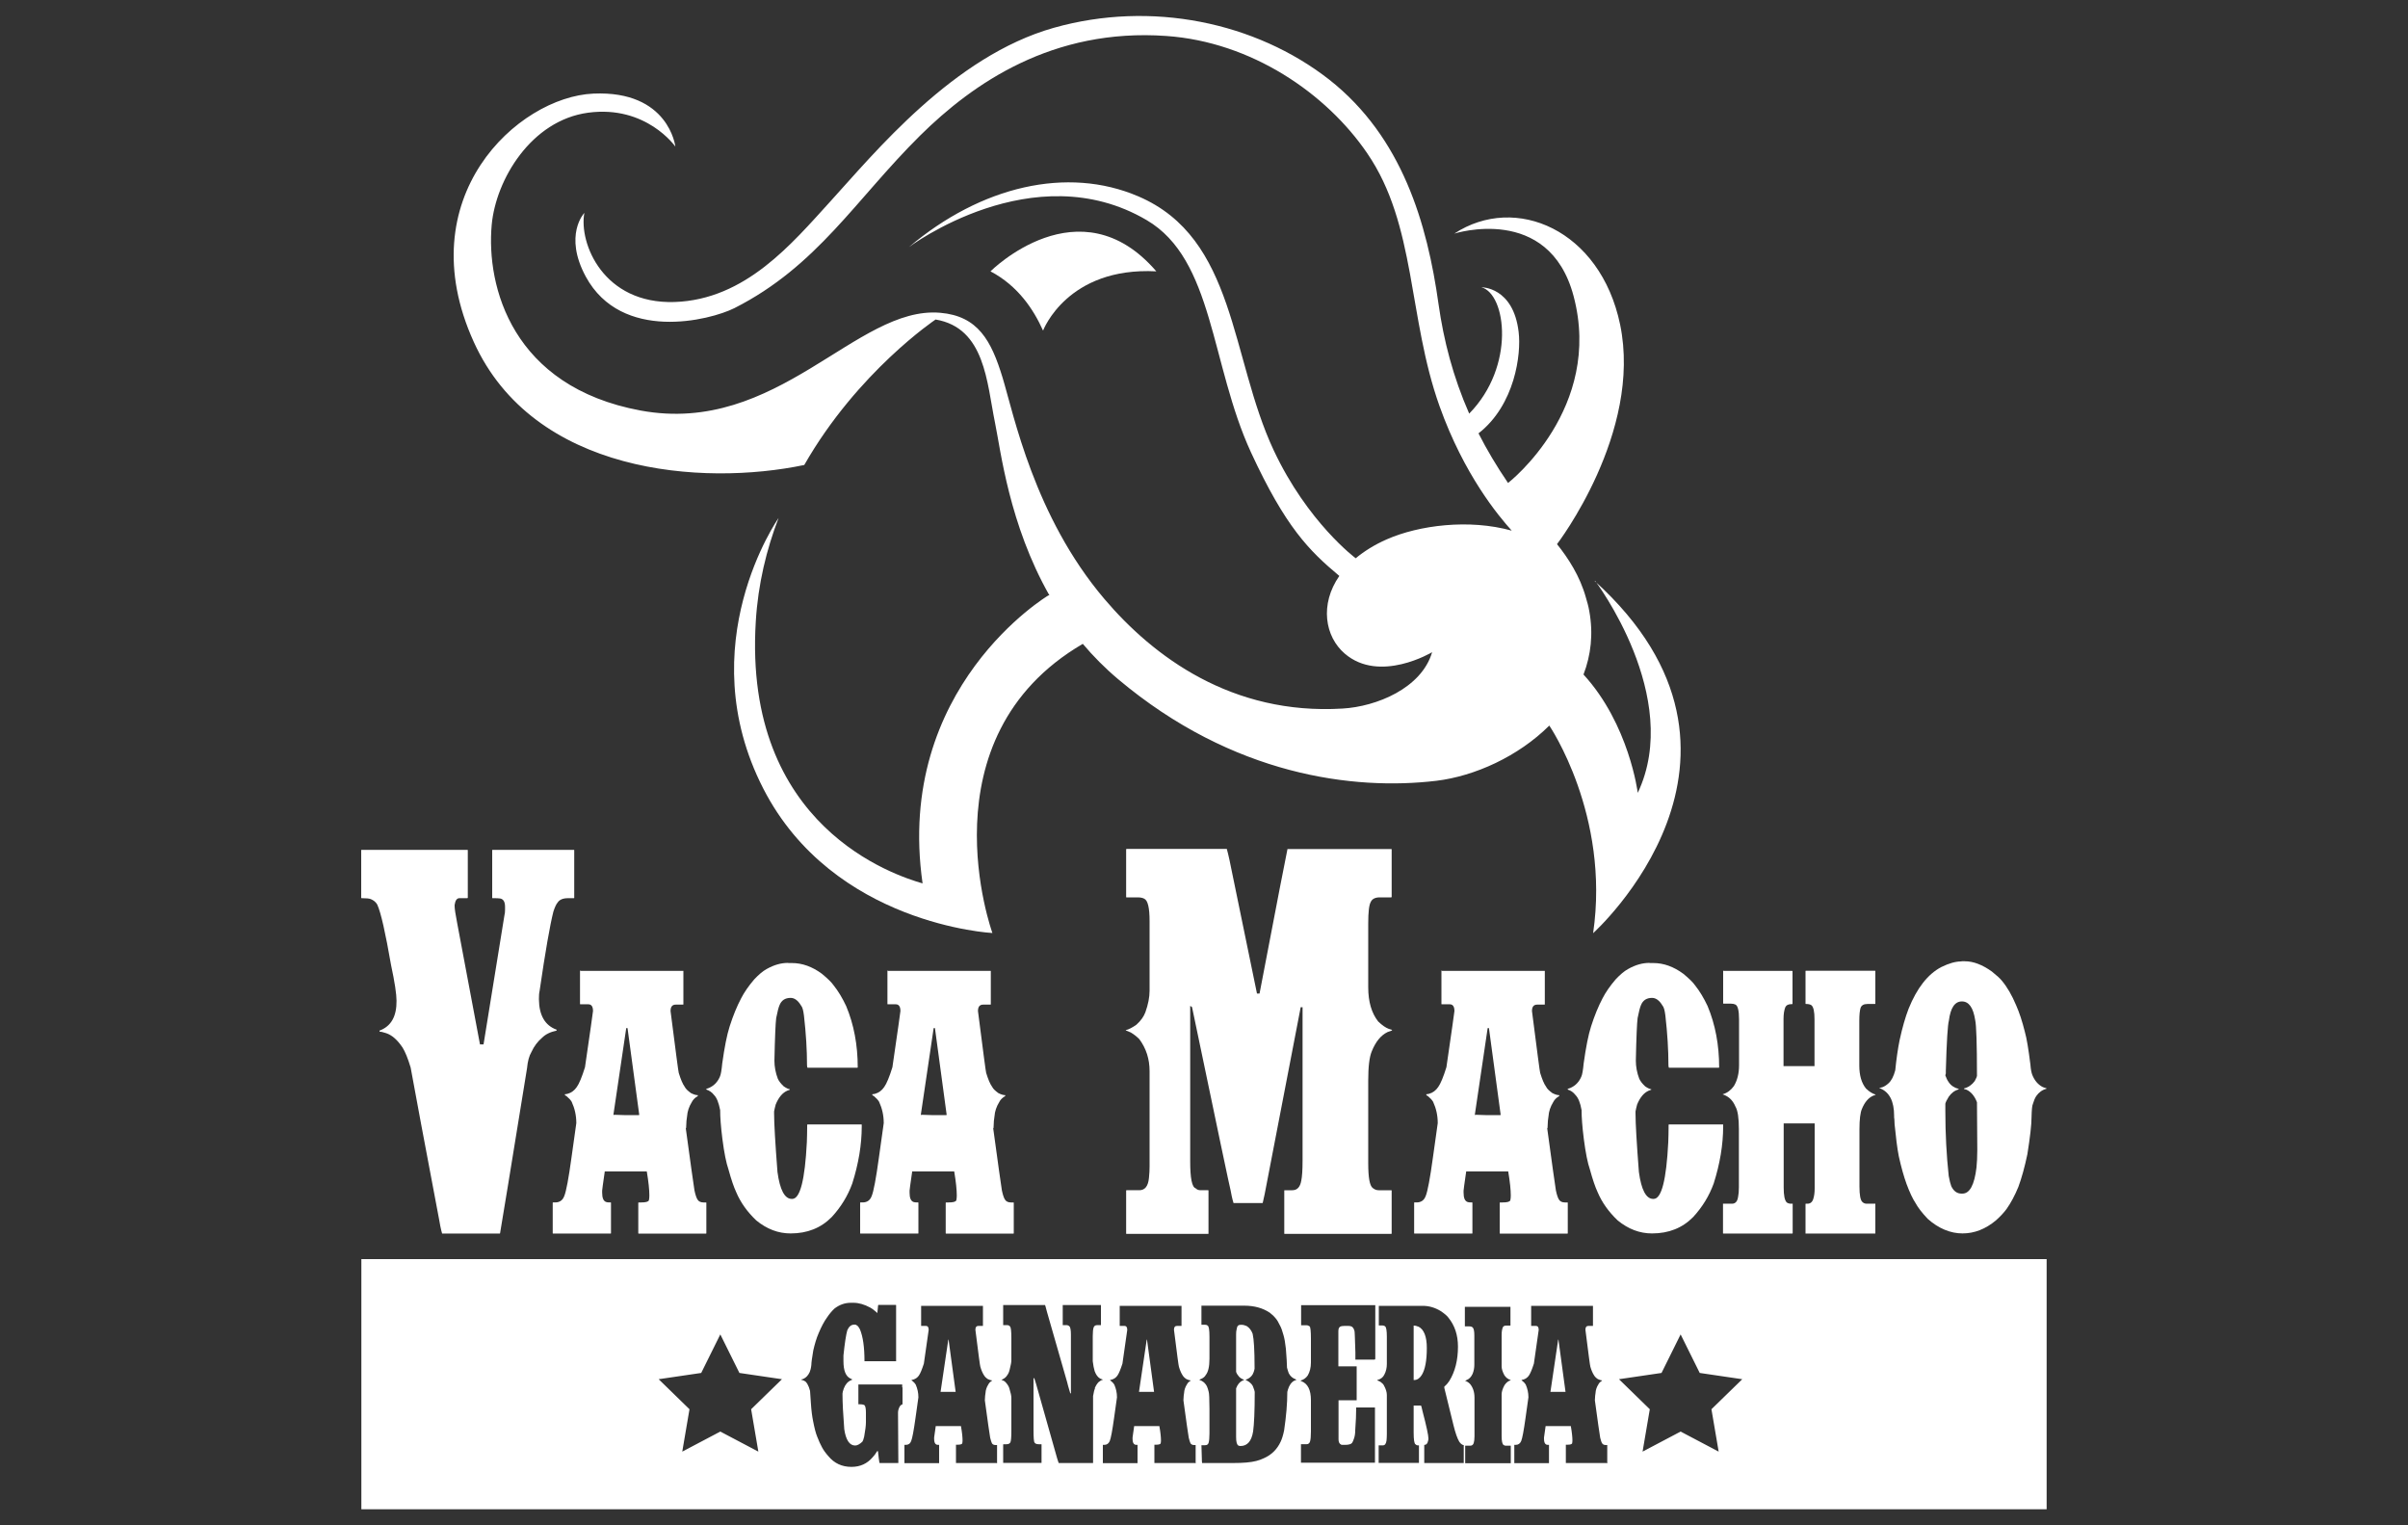
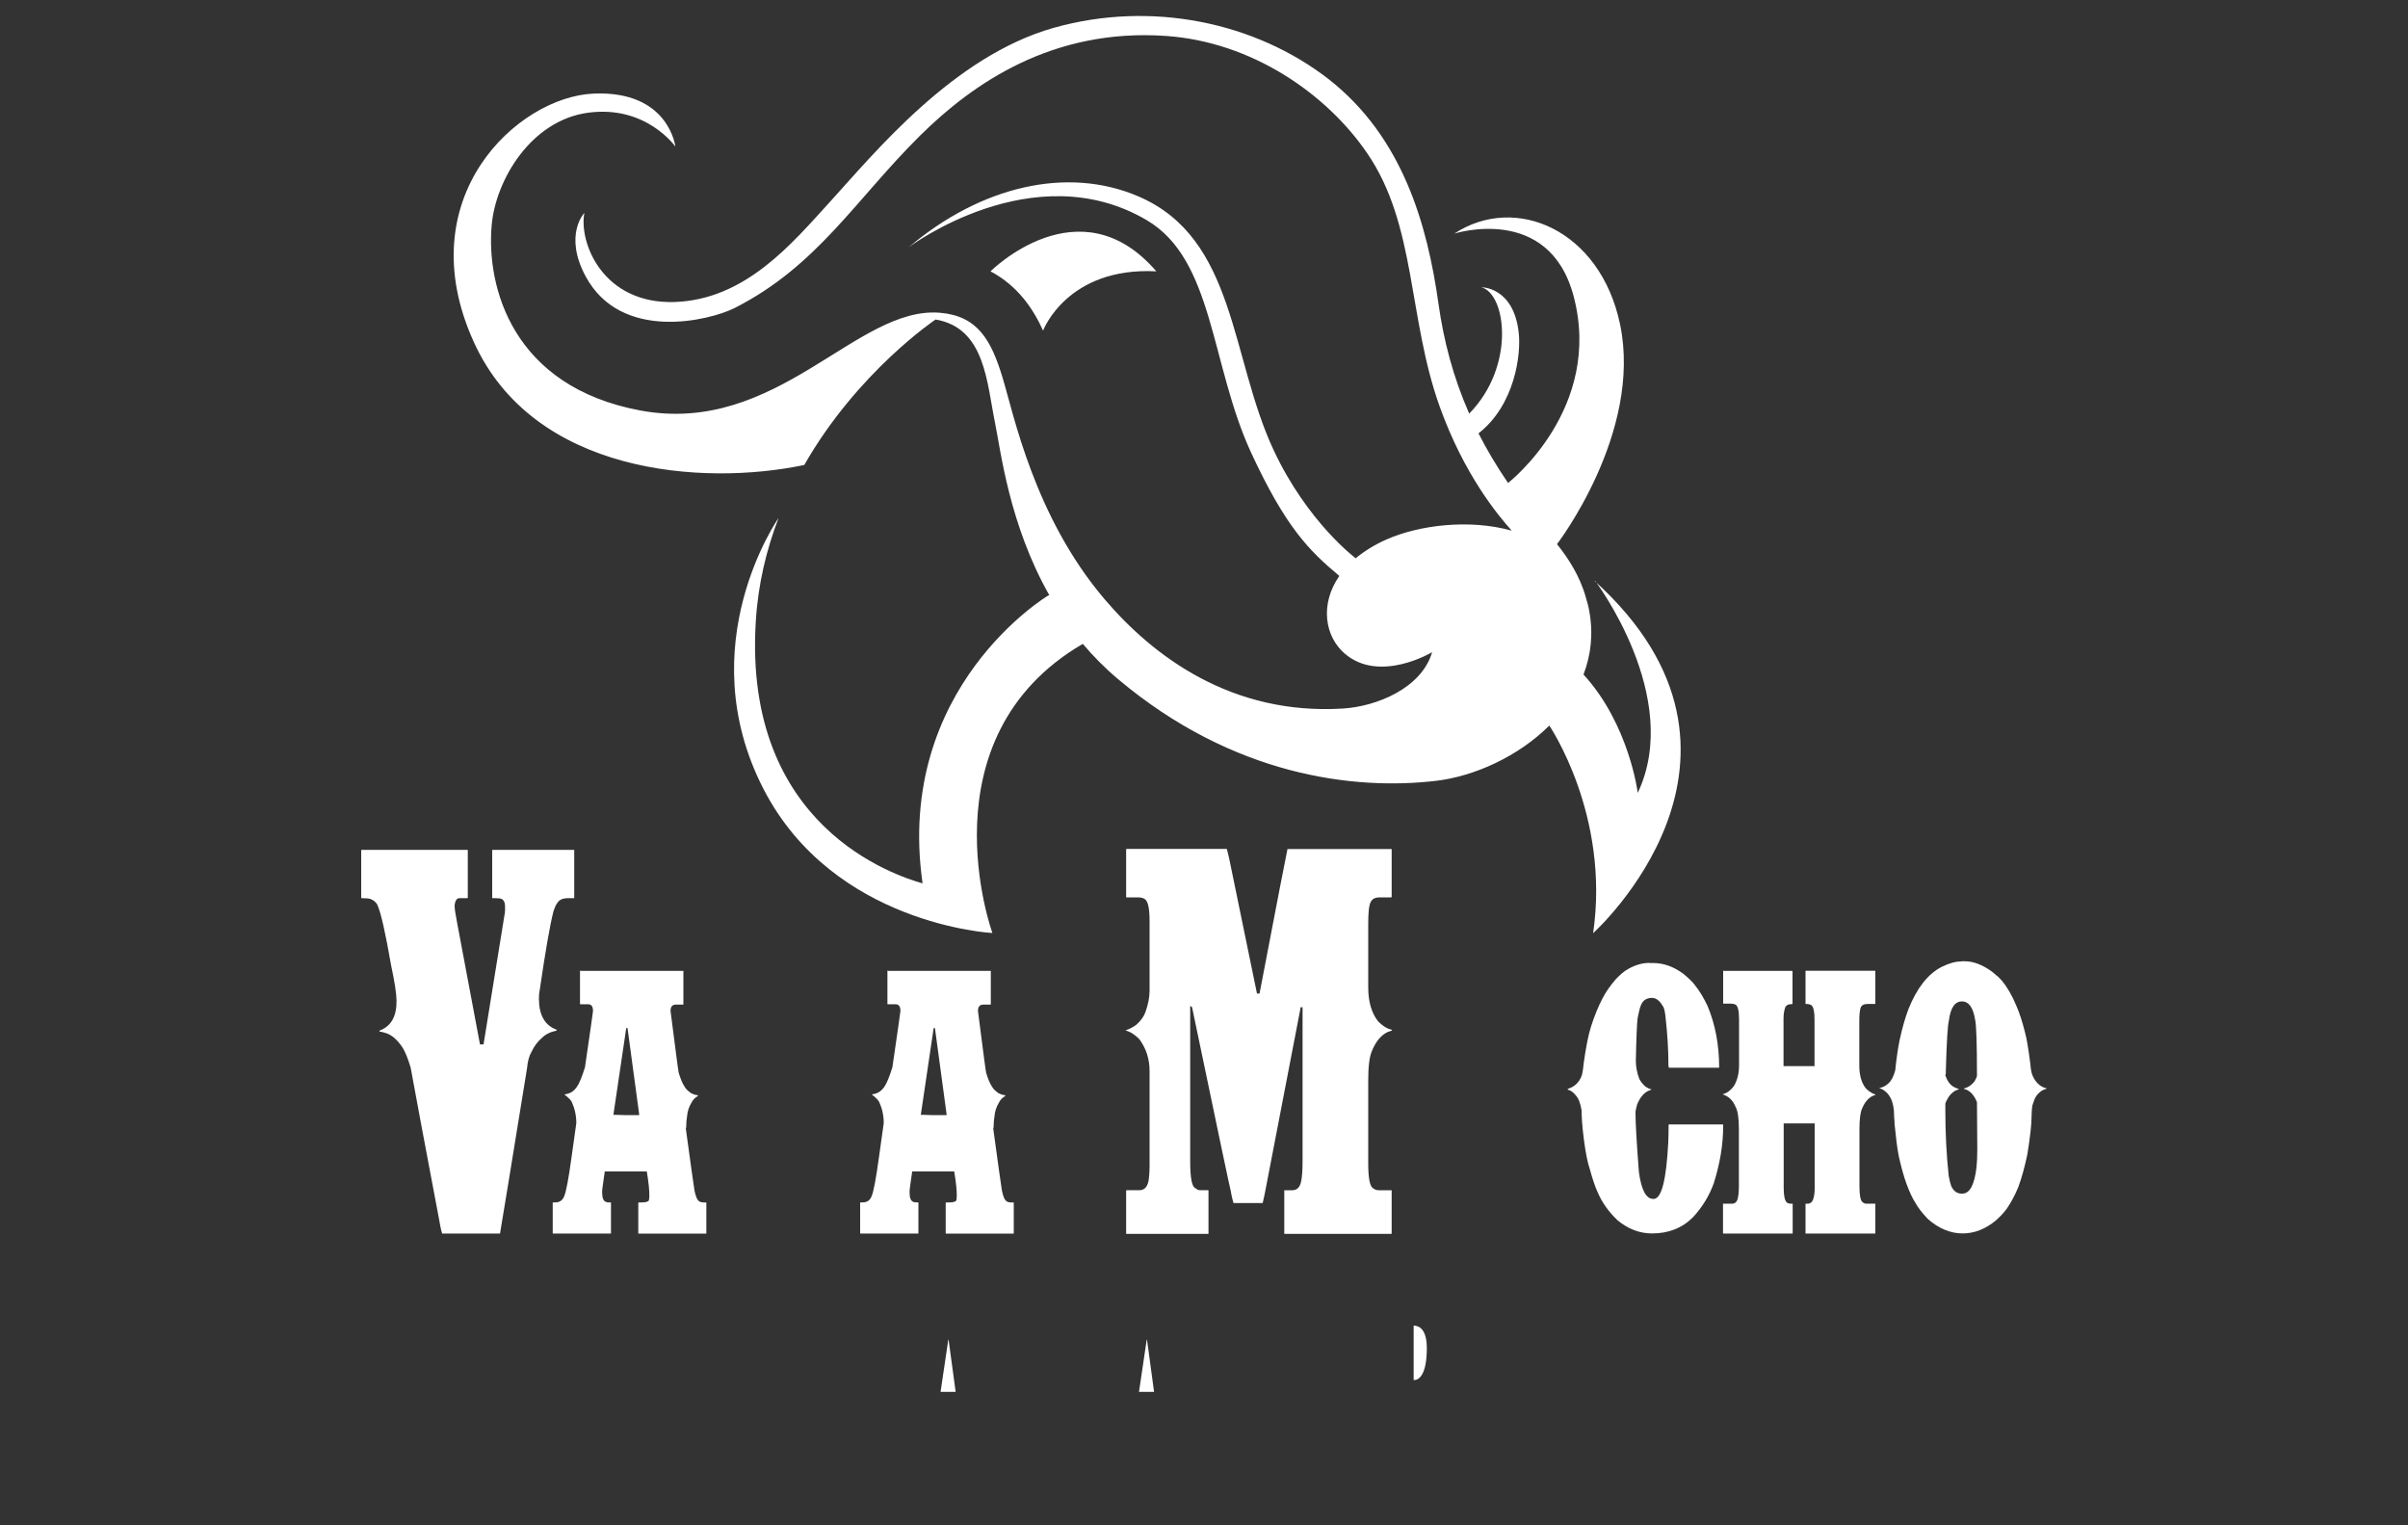
<svg xmlns="http://www.w3.org/2000/svg" viewBox="0 0 150 95">
  <rect x="0" y="0" width="150" height="95" fill="#333333" stroke="none" />
  <defs>
    <style> .cls-1 { fill: none; } .cls-2 { fill: #fff; } </style>
  </defs>
  <g id="Capa_3" data-name="Capa 3">
    <rect class="cls-1" width="150" height="95" />
  </g>
  <g id="Capa_1" data-name="Capa 1">
    <g>
      <g>
-         <path class="cls-2" d="M78.03,85.6c.04-.07.09-.19.12-.35,0-.02,0-.03,0-.03,0-.03,0-.06,0-.08,0-1.03-.04-1.72-.12-2.07-.08-.22-.21-.38-.37-.48-.11-.05-.22-.08-.33-.08h-.05c-.14,0-.22.08-.24.25-.03.1-.04.21-.04.34v2.34c.04.12.11.22.19.31.08.08.18.14.3.18v.02s-.06.02-.1.04c-.17.08-.3.24-.39.48v3.04c0,.3.05.47.14.52.04.02.09.03.13.03.43,0,.69-.3.79-.91.06-.43.1-1.25.1-2.46,0-.04-.04-.16-.11-.34-.04-.1-.12-.19-.25-.29-.09-.06-.16-.1-.2-.11v-.02c.19-.06.33-.17.43-.33Z" />
        <path class="cls-2" d="M71.43,83.45c-.27,1.85-.43,2.93-.48,3.24,0,0,0,0,0,0,0,0,0,0,0,0,.17,0,.3,0,.37,0h.57s-.44-3.25-.44-3.25h-.04Z" />
        <path class="cls-2" d="M59.07,83.45c-.27,1.85-.43,2.93-.48,3.24,0,0,0,0,0,0,0,0,0,0,0,0,.17,0,.3,0,.37,0h.57s-.44-3.25-.44-3.25h-.04Z" />
        <path class="cls-2" d="M88.36,82.63c-.09-.04-.19-.07-.3-.07,0,.27,0,.47,0,.61v2.78h.04c.18,0,.34-.11.47-.32.2-.33.31-.88.31-1.67,0-.72-.18-1.17-.53-1.34Z" />
-         <path class="cls-2" d="M22.51,78.42v15.58h104.98v-15.58H22.51ZM47.24,90.41l-2.37-1.25-2.37,1.25.45-2.64-1.92-1.87,2.65-.39,1.19-2.4,1.19,2.4,2.65.39-1.92,1.87.45,2.64ZM56.22,86.41v1.05c-.09.03-.15.09-.19.17-.06.12-.09.24-.09.36.01,1.44.02,2.48.02,3.13h-1.17s-.03-.1-.05-.3c0-.05-.02-.2-.05-.44h-.05c-.1.17-.19.29-.28.38-.34.4-.78.6-1.32.6-.59,0-1.07-.22-1.44-.67-.17-.19-.3-.37-.39-.54-.1-.18-.2-.4-.3-.66-.1-.24-.18-.57-.26-.98-.06-.29-.11-.67-.14-1.15l-.05-.73c-.04-.17-.1-.32-.17-.44l-.08-.11c-.06-.06-.15-.11-.29-.14v-.03s.06,0,.12-.03c.18-.08.31-.23.4-.43.04-.1.08-.24.1-.44,0-.13.04-.43.12-.9.09-.4.2-.77.34-1.09.16-.38.33-.71.52-.97.14-.21.29-.39.46-.55.31-.24.65-.36,1.02-.36h.16c.33,0,.68.1,1.05.3.08.04.21.13.38.28,0,0,.02.03.06.06.03-.25.04-.41.05-.49l.02-.02h1.08s.02.01.02.02v3.49s0,0-.02,0h-1.95s0,0,0,0c0-.86-.09-1.52-.28-1.98-.1-.2-.2-.3-.33-.3h-.02c-.2,0-.34.12-.44.35-.08.28-.16.8-.24,1.57,0,.12,0,.23,0,.32v.04c0,.59.15.95.44,1.08.07.04.11.06.12.06h0s-.05.03-.1.05c-.19.08-.34.25-.44.51-.05.15-.08.25-.08.32,0,.57.04,1.31.11,2.21.1.68.33,1.02.68,1.02.13,0,.28-.08.45-.24.03-.04.07-.14.11-.31.07-.39.11-.69.11-.9v-.6c0-.24-.03-.39-.08-.45-.03-.04-.14-.07-.34-.07h-.05s0,0,0,0v-1.23s0,0,0,0h2.73s0,0,0,0v.18ZM62.07,91.12s0,0,0,0h-2.52s0,0,0,0v-1.14h0s.1,0,.1,0c.17,0,.26-.03.29-.08.01-.05.02-.11.02-.18,0-.21-.03-.51-.1-.9h-1.57c-.06.46-.1.69-.1.71v.09c0,.19.05.31.14.35.03.01.07.02.12.02h.05s0,0,0,0v1.14s0,0,0,0h-2.16s0,0,0,0v-1.14s0,0,0,0h.08c.17,0,.28-.08.34-.24.07-.17.16-.65.27-1.44l.18-1.28c0-.29-.06-.55-.17-.8-.04-.07-.11-.14-.19-.21l-.06-.04v-.04s.07,0,.11-.02c.13-.04.25-.12.34-.25.09-.13.19-.37.31-.74.2-1.37.3-2.07.3-2.1,0-.17-.06-.25-.17-.25h-.3s0,0,0,0v-1.25h3.85v1.25s0,0,0,0h-.28c-.13,0-.19.08-.19.24.19,1.51.29,2.28.31,2.31.07.24.15.41.23.53.04.07.11.15.23.23.11.05.19.08.26.08v.03c-.11.06-.18.14-.22.22-.11.17-.17.35-.18.54-.02.08-.03.23-.04.44,0,0,0,0,0,.02.18,1.32.29,2.1.33,2.32.04.17.08.29.11.35.04.07.12.11.22.11h.1s0,0,0,0v1.14ZM68.21,86.47c-.04.08-.08.24-.12.48,0,.04,0,.08,0,.1v4.07s0,0,0,0h-2.14s-.04-.1-.1-.3l-1.31-4.63s-.04-.13-.11-.35h-.05v3.2c0,.5.02.77.07.81.03.06.12.1.26.1h.17s0,.01,0,.02v1.14s0,0,0,0h-2.37s-.02,0-.02,0v-1.14s0-.02.02-.02h.18c.13,0,.21-.04.25-.12.04-.09.06-.32.06-.69v-2.09c0-.11-.04-.31-.13-.6-.05-.15-.15-.29-.29-.42-.08-.04-.14-.07-.2-.09h0c.17-.07.29-.16.37-.3.06-.08.11-.19.14-.32.07-.28.11-.47.11-.59v-1.4c0-.43-.03-.66-.08-.71-.04-.06-.11-.09-.19-.09h-.24v-1.25s0,0,.02,0h2.59s.05.14.12.43c.82,2.87,1.24,4.34,1.26,4.39,0,.02.06.25.19.68h.04v-3.64c0-.3-.03-.48-.1-.54-.04-.04-.11-.07-.18-.07h-.23v-1.25h0s2.38,0,2.38,0c0,0,0,0,0,0v1.25h-.22c-.13,0-.21.05-.24.16-.03.09-.05.27-.05.53v1.56c.03.25.07.46.12.62.08.22.19.37.34.46l.16.06v.02c-.06,0-.15.05-.27.15-.11.13-.18.25-.22.35ZM74.43,91.12s0,0,0,0h-2.52s0,0,0,0v-1.14h0s.1,0,.1,0c.17,0,.26-.03.29-.08.01-.05.02-.11.02-.18,0-.21-.03-.51-.1-.9h-1.57c-.06.46-.1.69-.1.71v.09c0,.19.05.31.14.35.03.01.07.02.12.02h.05s0,0,0,0v1.14s0,0,0,0h-2.16s0,0,0,0v-1.14s0,0,0,0h.08c.17,0,.28-.08.35-.24.07-.17.16-.65.27-1.44l.18-1.28c0-.29-.06-.55-.17-.8-.04-.07-.11-.14-.19-.21l-.06-.04v-.04s.07,0,.11-.02c.13-.04.25-.12.34-.25.09-.13.19-.37.31-.74.2-1.37.3-2.07.3-2.1,0-.17-.06-.25-.17-.25h-.3s0,0,0,0v-1.25h3.85v1.25s0,0,0,0h-.28c-.13,0-.19.08-.19.24.19,1.51.29,2.28.31,2.31.07.24.15.41.23.53.04.07.11.15.23.23.11.05.19.08.26.08v.03c-.11.06-.18.14-.22.22-.11.17-.17.35-.18.54-.02.08-.03.23-.04.44,0,0,0,0,0,.02.18,1.32.29,2.1.33,2.32.04.17.08.29.11.35.04.07.12.11.22.11h.1s0,0,0,0v1.14ZM80.74,85.95c-.13.03-.25.11-.35.25-.07.1-.12.21-.16.34-.01.04-.03.1-.04.15,0,.72-.07,1.52-.2,2.4-.06.29-.13.52-.21.69-.22.48-.57.83-1.05,1.04-.15.07-.3.13-.47.17-.34.09-.82.13-1.44.13h-1.94s-.02-.15-.02-.45c0-.04-.01-.27-.02-.66h0s.23,0,.23,0c.12,0,.19-.05.22-.16.03-.11.05-.3.05-.57v-1.54c0-.61-.02-.97-.05-1.06-.03-.13-.07-.25-.11-.34-.03-.07-.09-.15-.18-.24-.1-.08-.19-.13-.27-.14v-.04l.14-.06c.11-.06.19-.13.23-.21.16-.19.24-.53.24-1.02v-1.37c0-.44-.04-.67-.11-.69-.03-.04-.08-.06-.15-.06h-.24v-1.19s0,0,0,0h2.67c.63,0,1.16.15,1.59.44.18.14.29.25.34.32.11.12.2.28.29.47.08.14.15.34.22.6.06.2.11.48.15.85.04.54.07.93.07,1.18.04.15.08.27.11.35.1.19.24.31.44.38.01,0,.02.01.03.02l-.02.03ZM85.63,84.68s0,0,0,0h-1.2s0-.15,0-.46c-.03-.89-.04-1.34-.06-1.34-.03-.1-.06-.16-.1-.2-.04-.06-.14-.1-.29-.1h-.23c-.13,0-.22.02-.27.05-.08.05-.11.14-.11.28v1.62c0,.12,0,.31,0,.57h1.14c0,.93,0,1.63,0,2.11h-.02s-1.11,0-1.11,0h0v2.36s0,.04,0,.07c0,.17.05.27.14.32.01.02.05.03.11.03h.13c.24,0,.4-.04.46-.12.04-.06.08-.14.11-.24.06-.15.09-.34.09-.55.04-.53.06-1,.06-1.42h1.17s0,0,0,0v3.44s0,0,0,0h-4.61s0,0,0,0v-1.15h.34c.12,0,.2-.06.23-.19.03-.1.05-.3.05-.61v-1.94c0-.65-.2-1.04-.6-1.19h-.03v-.04c.17-.05.32-.15.43-.31.13-.22.2-.49.2-.81v-1.48c0-.47-.03-.73-.08-.77-.06-.04-.12-.07-.19-.07h-.34s0,0,0,0v-1.25s0,0,0,0h4.62s0,0,0,0v3.35ZM91.19,91.12s0,0-.02,0h-2.45v-1.13h.02c.11,0,.19-.09.22-.26.01-.03.02-.07.02-.12v-.02c0-.19-.12-.76-.37-1.71-.04-.19-.07-.3-.09-.34h-.46v1.68c0,.45.04.69.11.73.04.04.09.07.15.07h.07v1.09s0,0-.02,0h-2.49s0,0,0,0v-1.09h.26c.13,0,.2-.1.23-.3.01-.11.02-.25.02-.41v-2.43c0-.17-.06-.37-.18-.59-.04-.08-.11-.15-.21-.22-.08-.05-.14-.08-.2-.09v-.03c.2-.05.35-.16.43-.33.11-.2.16-.43.16-.67v-1.69c0-.4-.04-.61-.11-.65-.03-.04-.11-.06-.24-.06h-.15v-1.2s0-.02,0-.02h2.74c.39,0,.77.11,1.14.34.23.16.38.29.45.39.4.49.6,1.09.6,1.81,0,.84-.18,1.56-.54,2.14-.07.11-.17.23-.31.35v.08s.19.79.57,2.32c.12.49.24.83.36,1.03.08.12.17.19.25.21h.03v1.1ZM94.13,82.56h-.3c-.12,0-.19.04-.22.12-.04.1-.07.25-.07.47v1.95c0,.16.06.34.17.55.1.15.23.25.39.3v.02c-.15.04-.27.14-.38.3-.12.22-.18.41-.18.57v2.59c0,.33.04.52.13.57.04.03.08.04.13.04h.31s0,0,0,0v1.09s0,0,0,0h-2.84s0,0,0,0v-1.09s0,0,0,0h.32c.1,0,.17-.05.21-.16.03-.1.05-.24.05-.42v-2.41c0-.36-.1-.65-.29-.87-.11-.1-.2-.15-.27-.17,0,0-.02,0-.03,0h0s.1-.06.1-.06c.16-.06.28-.19.37-.38.08-.19.11-.39.11-.58v-1.8c0-.27-.03-.44-.1-.51-.04-.04-.11-.07-.2-.07h-.29v-1.22s0,0,0,0h2.84s0,0,0,0v1.22ZM100.06,91.12s0,0,0,0h-2.52s0,0,0,0v-1.14h0s.1,0,.1,0c.17,0,.26-.03.29-.08.01-.05.02-.11.02-.18,0-.21-.03-.51-.1-.9h-1.57c-.06.46-.1.69-.1.71v.09c0,.19.05.31.14.35.03.01.07.02.12.02h.05s0,0,0,0v1.14s0,0,0,0h-2.16s0,0,0,0v-1.14s0,0,0,0h.08c.17,0,.28-.08.35-.24.07-.17.16-.65.27-1.44l.18-1.28c0-.29-.06-.55-.17-.8-.04-.07-.11-.14-.19-.21l-.06-.04v-.04s.07,0,.11-.02c.13-.04.25-.12.34-.25.09-.13.19-.37.31-.74.2-1.37.3-2.07.3-2.1,0-.17-.06-.25-.17-.25h-.3s0,0,0,0v-1.25h3.85v1.25s0,0,0,0h-.28c-.13,0-.19.08-.19.24.19,1.51.29,2.28.31,2.31.07.24.15.41.23.53.04.07.11.15.23.23.11.05.19.08.26.08v.03c-.11.06-.18.14-.22.22-.11.17-.17.35-.18.54-.02.08-.03.23-.04.44,0,0,0,0,0,.02.18,1.32.29,2.1.33,2.32.04.17.08.29.12.35.04.07.12.11.22.11h.1s0,0,0,0v1.14ZM107.06,90.41l-2.37-1.25-2.37,1.25.45-2.64-1.92-1.87,2.65-.39,1.19-2.4,1.19,2.4,2.65.39-1.92,1.87.45,2.64Z" />
-         <path class="cls-2" d="M97.06,83.45c-.27,1.85-.43,2.93-.48,3.24,0,0,0,0,0,0,0,0,0,0,0,0,.17,0,.3,0,.37,0h.57s-.44-3.25-.44-3.25h-.04Z" />
      </g>
      <g>
        <path class="cls-2" d="M22.53,52.93h6.57s.04,0,.04.02v2.97s-.01.02-.04.02h-.48c-.16,0-.26.14-.3.42v.08c0,.15.05.5.16,1.06.03.17.5,2.69,1.42,7.55h.22l1.3-8.03c.03-.11.04-.23.04-.36v-.18c0-.31-.1-.48-.3-.52-.09-.01-.2-.02-.32-.02h-.16s-.02,0-.02-.02v-2.97s0-.02.02-.02h5.07s.02,0,.02.02v2.97s0,.02-.02.02h-.36c-.32,0-.54.09-.66.28-.08.09-.17.28-.26.56-.21.83-.5,2.48-.86,4.95-.03.12-.04.29-.04.5.01,1.01.38,1.64,1.1,1.9v.06c-.39.08-.69.23-.9.44-.28.24-.5.53-.66.88-.15.25-.24.59-.28,1.02-1.03,6.32-1.58,9.75-1.68,10.28l-.02.02h-3.59s-.09-.28-.18-.84c-.91-4.79-1.5-7.96-1.78-9.5-.17-.57-.34-.98-.5-1.24-.32-.48-.66-.78-1.02-.9-.21-.07-.35-.1-.42-.1v-.06c.72-.27,1.07-.88,1.06-1.86,0-.41-.11-1.15-.34-2.22-.35-2.01-.63-3.27-.86-3.77-.09-.16-.23-.27-.4-.34-.09-.04-.28-.06-.56-.06h-.02s-.02,0-.02-.02v-2.97s0-.02.02-.02Z" />
        <path class="cls-2" d="M36.17,60.47h6.4v2.08s0,.02-.02.02h-.46c-.21,0-.32.13-.32.4.32,2.51.49,3.8.51,3.85.12.39.24.69.38.88.06.12.19.24.38.38.18.09.32.13.43.13v.05c-.18.11-.3.23-.37.37-.18.29-.28.59-.3.89-.03.14-.05.38-.06.73-.01,0-.02.01-.02.03.3,2.2.48,3.49.54,3.86.06.29.13.48.19.57.07.12.2.18.37.18h.16s.02,0,.02.02v1.9s0,.02-.02.02h-4.2s-.02,0-.02-.02v-1.9l.02-.02h.16c.28,0,.44-.04.48-.13.02-.08.03-.19.03-.3,0-.35-.05-.85-.16-1.5h-2.62v.02c-.11.75-.16,1.13-.16,1.17v.14c0,.32.08.51.24.57.05.02.12.03.21.03h.08s.02,0,.02.02v1.9s0,.02-.02.02h-3.59s-.02,0-.02-.02v-1.9s0-.02.02-.02h.13c.28,0,.47-.13.57-.4.12-.29.27-1.09.45-2.4l.3-2.14c0-.48-.1-.92-.29-1.33-.07-.12-.18-.23-.32-.35l-.1-.06v-.06c.05,0,.11-.01.18-.03.22-.06.41-.2.56-.42.15-.21.32-.62.51-1.23.33-2.28.5-3.44.5-3.5,0-.28-.1-.42-.29-.42h-.5s-.02,0-.02-.02v-2.08h.02ZM39.01,64.03c-.46,3.09-.72,4.89-.8,5.4.01,0,.02,0,.02.02.01,0,.02,0,.02-.02.29.01.5.02.62.02h.93l.02-.02-.73-5.4h-.06Z" />
-         <path class="cls-2" d="M49.11,59.98h.22c.64,0,1.26.22,1.87.67.35.29.6.53.73.72.28.35.54.78.78,1.29.48,1.15.72,2.42.72,3.82l-.02.02h-3.11s-.03-.06-.03-.18c0-.91-.06-1.93-.19-3.07-.04-.33-.1-.54-.18-.62-.19-.32-.41-.48-.65-.48-.34,0-.57.15-.69.45-.06.13-.13.4-.21.81-.04.31-.08,1.19-.11,2.65,0,.37.07.75.21,1.12.07.16.2.32.37.48.16.11.29.17.38.18v.03l-.16.06c-.3.13-.54.42-.72.86-.04.14-.07.28-.1.43v.13c0,.61.07,1.82.21,3.64.15,1.12.45,1.68.89,1.68h.03c.49,0,.79-1.18.91-3.53.01-.32.02-.62.02-.91v-.18s.02-.02.03-.02h3.35s.02,0,.02.02v.1c0,1.14-.2,2.33-.59,3.56-.28.77-.7,1.46-1.28,2.09-.67.68-1.52,1.02-2.56,1.02-.77,0-1.48-.27-2.14-.81-.56-.53-.98-1.12-1.25-1.76-.15-.32-.31-.79-.48-1.41-.14-.4-.27-1.04-.38-1.9-.1-.78-.14-1.38-.14-1.8-.09-.46-.21-.77-.38-.94-.13-.17-.29-.28-.48-.34v-.05s.1-.02.16-.05c.32-.14.55-.38.69-.72.05-.11.1-.38.14-.81.14-1,.29-1.77.46-2.3.21-.66.45-1.25.72-1.76.19-.37.46-.76.81-1.17.28-.3.54-.52.78-.65.46-.26.9-.38,1.33-.38Z" />
        <path class="cls-2" d="M55.32,60.47h6.4v2.08s0,.02-.02.02h-.46c-.21,0-.32.13-.32.4.32,2.51.49,3.8.51,3.85.12.39.24.69.38.88.06.12.19.24.38.38.18.09.32.13.43.13v.05c-.18.11-.3.23-.37.37-.18.29-.28.59-.3.89-.03.14-.05.38-.06.73-.01,0-.02.01-.02.03.3,2.2.48,3.49.54,3.86.06.29.13.48.19.57.07.12.2.18.37.18h.16s.02,0,.02.02v1.9s0,.02-.02.02h-4.2s-.02,0-.02-.02v-1.9l.02-.02h.16c.28,0,.44-.04.48-.13.02-.08.03-.19.03-.3,0-.35-.05-.85-.16-1.5h-2.62v.02c-.11.75-.16,1.13-.16,1.17v.14c0,.32.08.51.24.57.05.02.12.03.21.03h.08s.02,0,.02.02v1.9s0,.02-.02.02h-3.59s-.02,0-.02-.02v-1.9s0-.02.02-.02h.13c.28,0,.47-.13.57-.4.12-.29.27-1.09.45-2.4l.3-2.14c0-.48-.1-.92-.29-1.33-.07-.12-.18-.23-.32-.35l-.1-.06v-.06c.05,0,.11-.01.18-.03.22-.06.41-.2.56-.42.15-.21.32-.62.51-1.23.33-2.28.5-3.44.5-3.5,0-.28-.1-.42-.29-.42h-.5s-.02,0-.02-.02v-2.08h.02ZM58.16,64.03c-.46,3.09-.72,4.89-.8,5.4.01,0,.02,0,.02.02.01,0,.02,0,.02-.02.29.01.5.02.62.02h.93l.02-.02-.73-5.4h-.06Z" />
        <path class="cls-2" d="M70.17,52.87h6.25s.12.41.28,1.24c.04.17.57,2.76,1.6,7.77h.16c1.1-5.75,1.68-8.75,1.74-9h6.45s.04,0,.04.02v2.97s-.01.02-.04.02h-.7c-.28,0-.47.09-.56.28-.11.19-.16.63-.16,1.34v3.99c0,.89.21,1.6.62,2.12.25.24.47.39.66.46.09.03.16.05.2.06v.04l-.28.1c-.41.2-.74.6-.98,1.2-.15.36-.22.96-.22,1.82v5.15c0,.89.09,1.4.28,1.54.11.09.23.14.36.14h.78s.04,0,.04.02v2.68s-.01.02-.04.02h-6.63s-.02,0-.02-.02v-2.68s0-.02.02-.02h.48c.31,0,.49-.2.56-.6.05-.24.08-.65.08-1.24v-9.56h-.12v.02l-2.24,11.62-.12.54-.02.02h-1.8s-.09-.26-.18-.78c-.04-.12-.84-3.92-2.4-11.4,0-.03-.04-.06-.12-.1v9.68c0,1.05.11,1.61.34,1.68.08.08.18.12.3.12h.48s.02,0,.02.02v2.68s0,.02-.02.02h-5.09s-.02,0-.02-.02v-2.68s0-.02.02-.02h.8c.35,0,.55-.25.6-.76.03-.27.04-.51.04-.74v-5.91c0-.76-.21-1.42-.64-2-.17-.17-.35-.31-.54-.42-.19-.08-.29-.12-.3-.12v-.02c.2-.05.42-.17.66-.34.28-.25.46-.51.56-.78.17-.48.26-.92.26-1.34v-4.33c0-.84-.11-1.3-.34-1.4-.09-.05-.23-.08-.4-.08h-.7s-.02,0-.02-.02v-2.97s0-.02.02-.02Z" />
-         <path class="cls-2" d="M89.83,60.47h6.4v2.08s0,.02-.02.02h-.46c-.21,0-.32.13-.32.4.32,2.51.49,3.8.51,3.85.12.39.24.69.38.88.06.12.19.24.38.38.18.09.32.13.43.13v.05c-.18.11-.3.23-.37.37-.18.29-.28.59-.3.89-.03.14-.05.38-.06.73-.01,0-.02.01-.02.03.3,2.2.48,3.49.54,3.86.06.29.13.48.19.57.07.12.2.18.37.18h.16s.02,0,.02.02v1.9s0,.02-.02.02h-4.2s-.02,0-.02-.02v-1.9l.02-.02h.16c.28,0,.44-.04.48-.13.02-.08.03-.19.03-.3,0-.35-.05-.85-.16-1.5h-2.62v.02c-.11.75-.16,1.13-.16,1.17v.14c0,.32.08.51.24.57.05.02.12.03.21.03h.08s.02,0,.02.02v1.9s0,.02-.02.02h-3.59s-.02,0-.02-.02v-1.9s0-.02.02-.02h.13c.28,0,.47-.13.57-.4.12-.29.27-1.09.45-2.4l.3-2.14c0-.48-.1-.92-.29-1.33-.07-.12-.18-.23-.32-.35l-.1-.06v-.06c.05,0,.11-.01.18-.03.22-.06.41-.2.56-.42.15-.21.32-.62.51-1.23.33-2.28.5-3.44.5-3.5,0-.28-.1-.42-.29-.42h-.5s-.02,0-.02-.02v-2.08h.02ZM92.67,64.03c-.46,3.09-.72,4.89-.8,5.4.01,0,.02,0,.02.02.01,0,.02,0,.02-.02.29.01.5.02.62.02h.93l.02-.02-.73-5.4h-.06Z" />
        <path class="cls-2" d="M102.77,59.98h.22c.64,0,1.26.22,1.87.67.35.29.6.53.73.72.28.35.54.78.78,1.29.48,1.15.72,2.42.72,3.82l-.02.02h-3.11s-.03-.06-.03-.18c0-.91-.06-1.93-.19-3.07-.04-.33-.1-.54-.18-.62-.19-.32-.41-.48-.65-.48-.34,0-.57.15-.69.45-.06.13-.13.4-.21.81-.04.31-.08,1.19-.11,2.65,0,.37.07.75.21,1.12.07.16.2.32.37.48.16.11.29.17.38.18v.03l-.16.06c-.3.13-.54.42-.72.86-.04.14-.07.28-.1.43v.13c0,.61.07,1.82.21,3.64.15,1.12.45,1.68.89,1.68h.03c.49,0,.79-1.18.91-3.53.01-.32.02-.62.02-.91v-.18s.02-.02.03-.02h3.35s.02,0,.02.02v.1c0,1.14-.2,2.33-.59,3.56-.28.77-.7,1.46-1.28,2.09-.67.68-1.52,1.02-2.56,1.02-.77,0-1.48-.27-2.14-.81-.56-.53-.98-1.12-1.25-1.76-.15-.32-.31-.79-.48-1.41-.14-.4-.27-1.04-.38-1.9-.1-.78-.14-1.38-.14-1.8-.08-.46-.21-.77-.38-.94-.13-.17-.29-.28-.48-.34v-.05s.1-.02.16-.05c.32-.14.55-.38.69-.72.05-.11.1-.38.14-.81.14-1,.29-1.77.46-2.3.21-.66.45-1.25.72-1.76.19-.37.46-.76.81-1.17.28-.3.54-.52.78-.65.46-.26.9-.38,1.33-.38Z" />
        <path class="cls-2" d="M107.35,60.47h4.28s.03,0,.03.02v2.03s-.01.02-.03.02h-.05c-.19,0-.32.07-.38.22-.06.17-.1.4-.1.7v2.94h1.93v-2.91c0-.48-.06-.77-.19-.88-.07-.05-.18-.08-.32-.08h-.03s-.02,0-.02-.02v-2.03s0-.02.02-.02h4.31s.02,0,.02.02v2.03s0,.02-.02.02h-.48c-.22,0-.36.08-.42.24-.05.16-.08.43-.08.81v2.78c0,.62.14,1.1.42,1.44.21.2.41.32.59.37v.02s-.08.03-.14.05c-.3.13-.53.4-.7.81-.11.24-.16.68-.16,1.29v3.56c0,.53.06.85.18.96.07.07.16.11.27.11h.54v1.84s0,.02-.02.02h-4.33v-1.84s0-.02.02-.02h.1c.19,0,.31-.11.37-.32.05-.16.08-.37.08-.64v-4.04h-1.93v3.99c0,.49.06.8.19.93.07.05.16.08.26.08h.11v1.84s-.01.02-.03.02h-4.28s-.03,0-.03-.02v-1.84h.56c.21,0,.34-.14.38-.43.03-.14.05-.34.05-.59v-3.63c0-.69-.07-1.16-.22-1.41-.14-.33-.35-.56-.64-.69-.06-.03-.11-.05-.14-.05v-.02c.28-.08.51-.26.69-.51.21-.35.32-.78.32-1.29v-2.86c0-.56-.08-.87-.24-.93-.06-.03-.15-.05-.26-.05h-.46s-.03,0-.03-.02v-2.03s.02-.02.03-.02Z" />
        <path class="cls-2" d="M122.19,59.87h.21c.52,0,1.08.21,1.68.64.31.25.52.44.62.57.33.39.63.91.89,1.53.2.45.38,1,.54,1.64.12.42.23,1.1.35,2.06.02.28.06.48.11.62.14.36.36.62.65.77.07.03.15.06.24.08v.03c-.27.07-.48.23-.64.46-.09.14-.15.3-.21.5-.04.07-.07.34-.08.8,0,.48-.09,1.25-.26,2.32-.17.81-.36,1.49-.56,2.03-.22.54-.47,1-.73,1.37-.16.22-.38.46-.67.72-.65.54-1.34.81-2.08.81s-1.49-.3-2.17-.91c-.36-.38-.61-.71-.75-.97-.18-.27-.37-.67-.57-1.21-.17-.47-.33-1.04-.48-1.72-.1-.51-.18-1.17-.26-1.98-.01-.29-.02-.43-.03-.43v-.1c0-.91-.29-1.47-.86-1.71h-.05v-.03s.1-.02.19-.05c.13-.05.25-.13.37-.24.18-.16.32-.43.42-.81.07-.7.16-1.33.27-1.87.17-.79.36-1.44.56-1.96.52-1.29,1.2-2.16,2.04-2.6.47-.23.88-.35,1.25-.35ZM121.2,66.88l-.02.1c.06.17.13.31.21.42.14.21.35.35.62.42v.03c-.26.07-.46.23-.62.46-.12.19-.19.34-.21.43v.46c0,1.4.07,2.74.21,4.04.05.29.11.5.16.64.15.31.36.46.64.46h.05c.46,0,.75-.54.88-1.63.03-.3.05-.66.05-1.09-.01-1.42-.02-2.41-.02-2.97-.15-.39-.37-.65-.65-.78-.06-.02-.12-.04-.16-.05v-.03c.28-.07.5-.23.67-.46.1-.18.14-.29.14-.32,0-2.01-.04-3.17-.11-3.47-.12-.78-.39-1.17-.83-1.17s-.71.4-.81,1.2c-.07.23-.14,1.28-.19,3.13v.18Z" />
      </g>
      <g>
-         <path class="cls-2" d="M99.36,36.17s5.49,7.24,2.66,13.21c0,0-.53-4.26-3.38-7.37h0c.46-1.2.62-2.52.36-3.95-.05-.3-.13-.57-.21-.84h0c-.37-1.34-1.11-2.47-1.8-3.33,0,0,5.33-6.94,3.93-13.68-1.23-5.9-6.52-8.16-10.33-5.66,0,0,5.89-1.89,7.43,3.88,1.86,6.99-4.01,11.6-4.08,11.65-.71-1.04-1.32-2.07-1.84-3.09,2.27-1.77,2.67-4.94,2.5-6.31-.33-2.82-2.32-2.79-2.32-2.79,1.55.42,2.13,4.93-.76,7.87-1.01-2.3-1.59-4.56-1.91-6.82-.7-4.99-2.25-10.4-6.82-13.99C78.21,1.38,71.72.02,65.65,1.73c-6.28,1.77-11.19,7.82-13.93,10.82-2.38,2.61-5.27,6.11-9.7,6.26-4.43.14-5.97-3.65-5.62-5.55,0,0-1.31,1.38.09,3.97,2.23,4.1,7.72,2.73,9.26,1.96,5.17-2.62,7.54-6.76,11.57-10.75,3.3-3.26,8.26-6.7,15.33-6.2,5.31.37,9.98,3.58,12.52,7.31,3.05,4.45,2.53,10.21,4.5,15.74,1.53,4.29,3.68,6.85,4.5,7.76-2.66-.74-5.78-.34-7.78.54-.78.34-1.42.75-1.94,1.18,0,0-3-2.23-5.11-6.73-2.71-5.79-2.33-13.2-8.43-15.81-4.43-1.9-9.81-.63-14.29,3.16,0,0,7.75-5.83,14.81-1.68,4.19,2.46,3.97,8.99,6.5,14.47,2.15,4.65,3.61,6.11,5.5,7.69h0c-1.23,1.77-.9,3.78.34,4.84,2.18,1.87,5.44-.09,5.44-.09-.66,2.25-3.48,3.39-5.58,3.51-6.89.42-11.78-3.23-14.83-6.82-4.38-5.15-5.65-11.5-6.35-13.8-.7-2.29-1.52-3.83-3.89-4.03-5.22-.44-10.12,7.66-18.65,6.09-8.01-1.48-9.63-7.73-9.28-11.57.26-2.82,2.46-6.5,6-6.98,3.63-.49,5.44,2.11,5.44,2.11,0,0-.4-3.51-5.11-3.3-4.71.21-11.53,6.47-7.45,15.46,3.73,8.24,14.24,9,20.59,7.67,3.32-5.81,8.18-9.06,8.18-9.06,3.09.52,3.19,3.94,3.7,6.42.36,1.75.88,6.34,3.39,10.76h-.06s-9.59,5.71-7.84,17.94c-1.69-.49-11.18-3.51-10.39-16.31.14-2.34.67-4.5,1.42-6.45,0,0-5.55,7.9-.95,16.86,4.36,8.49,14.27,8.99,14.27,8.99,0,0-4.42-12.14,5.63-18.01.65.77,1.38,1.51,2.2,2.2,7.16,6.02,14.69,6.94,19.82,6.33,2.4-.29,5.11-1.52,7.04-3.44h0s3.8,5.57,2.73,12.93c0,0,12.2-10.96.1-21.93Z" />
+         <path class="cls-2" d="M99.36,36.17s5.49,7.24,2.66,13.21c0,0-.53-4.26-3.38-7.37c.46-1.2.62-2.52.36-3.95-.05-.3-.13-.57-.21-.84h0c-.37-1.34-1.11-2.47-1.8-3.33,0,0,5.33-6.94,3.93-13.68-1.23-5.9-6.52-8.16-10.33-5.66,0,0,5.89-1.89,7.43,3.88,1.86,6.99-4.01,11.6-4.08,11.65-.71-1.04-1.32-2.07-1.84-3.09,2.27-1.77,2.67-4.94,2.5-6.31-.33-2.82-2.32-2.79-2.32-2.79,1.55.42,2.13,4.93-.76,7.87-1.01-2.3-1.59-4.56-1.91-6.82-.7-4.99-2.25-10.4-6.82-13.99C78.21,1.38,71.72.02,65.65,1.73c-6.28,1.77-11.19,7.82-13.93,10.82-2.38,2.61-5.27,6.11-9.7,6.26-4.43.14-5.97-3.65-5.62-5.55,0,0-1.31,1.38.09,3.97,2.23,4.1,7.72,2.73,9.26,1.96,5.17-2.62,7.54-6.76,11.57-10.75,3.3-3.26,8.26-6.7,15.33-6.2,5.31.37,9.98,3.58,12.52,7.31,3.05,4.45,2.53,10.21,4.5,15.74,1.53,4.29,3.68,6.85,4.5,7.76-2.66-.74-5.78-.34-7.78.54-.78.34-1.42.75-1.94,1.18,0,0-3-2.23-5.11-6.73-2.71-5.79-2.33-13.2-8.43-15.81-4.43-1.9-9.81-.63-14.29,3.16,0,0,7.75-5.83,14.81-1.68,4.19,2.46,3.97,8.99,6.5,14.47,2.15,4.65,3.61,6.11,5.5,7.69h0c-1.23,1.77-.9,3.78.34,4.84,2.18,1.87,5.44-.09,5.44-.09-.66,2.25-3.48,3.39-5.58,3.51-6.89.42-11.78-3.23-14.83-6.82-4.38-5.15-5.65-11.5-6.35-13.8-.7-2.29-1.52-3.83-3.89-4.03-5.22-.44-10.12,7.66-18.65,6.09-8.01-1.48-9.63-7.73-9.28-11.57.26-2.82,2.46-6.5,6-6.98,3.63-.49,5.44,2.11,5.44,2.11,0,0-.4-3.51-5.11-3.3-4.71.21-11.53,6.47-7.45,15.46,3.73,8.24,14.24,9,20.59,7.67,3.32-5.81,8.18-9.06,8.18-9.06,3.09.52,3.19,3.94,3.7,6.42.36,1.75.88,6.34,3.39,10.76h-.06s-9.59,5.71-7.84,17.94c-1.69-.49-11.18-3.51-10.39-16.31.14-2.34.67-4.5,1.42-6.45,0,0-5.55,7.9-.95,16.86,4.36,8.49,14.27,8.99,14.27,8.99,0,0-4.42-12.14,5.63-18.01.65.77,1.38,1.51,2.2,2.2,7.16,6.02,14.69,6.94,19.82,6.33,2.4-.29,5.11-1.52,7.04-3.44h0s3.8,5.57,2.73,12.93c0,0,12.2-10.96.1-21.93Z" />
        <path class="cls-2" d="M64.98,20.58s1.5-3.97,7.05-3.68c-4.78-5.56-10.33,0-10.33,0,1.71.9,2.68,2.37,3.27,3.68Z" />
      </g>
    </g>
  </g>
</svg>